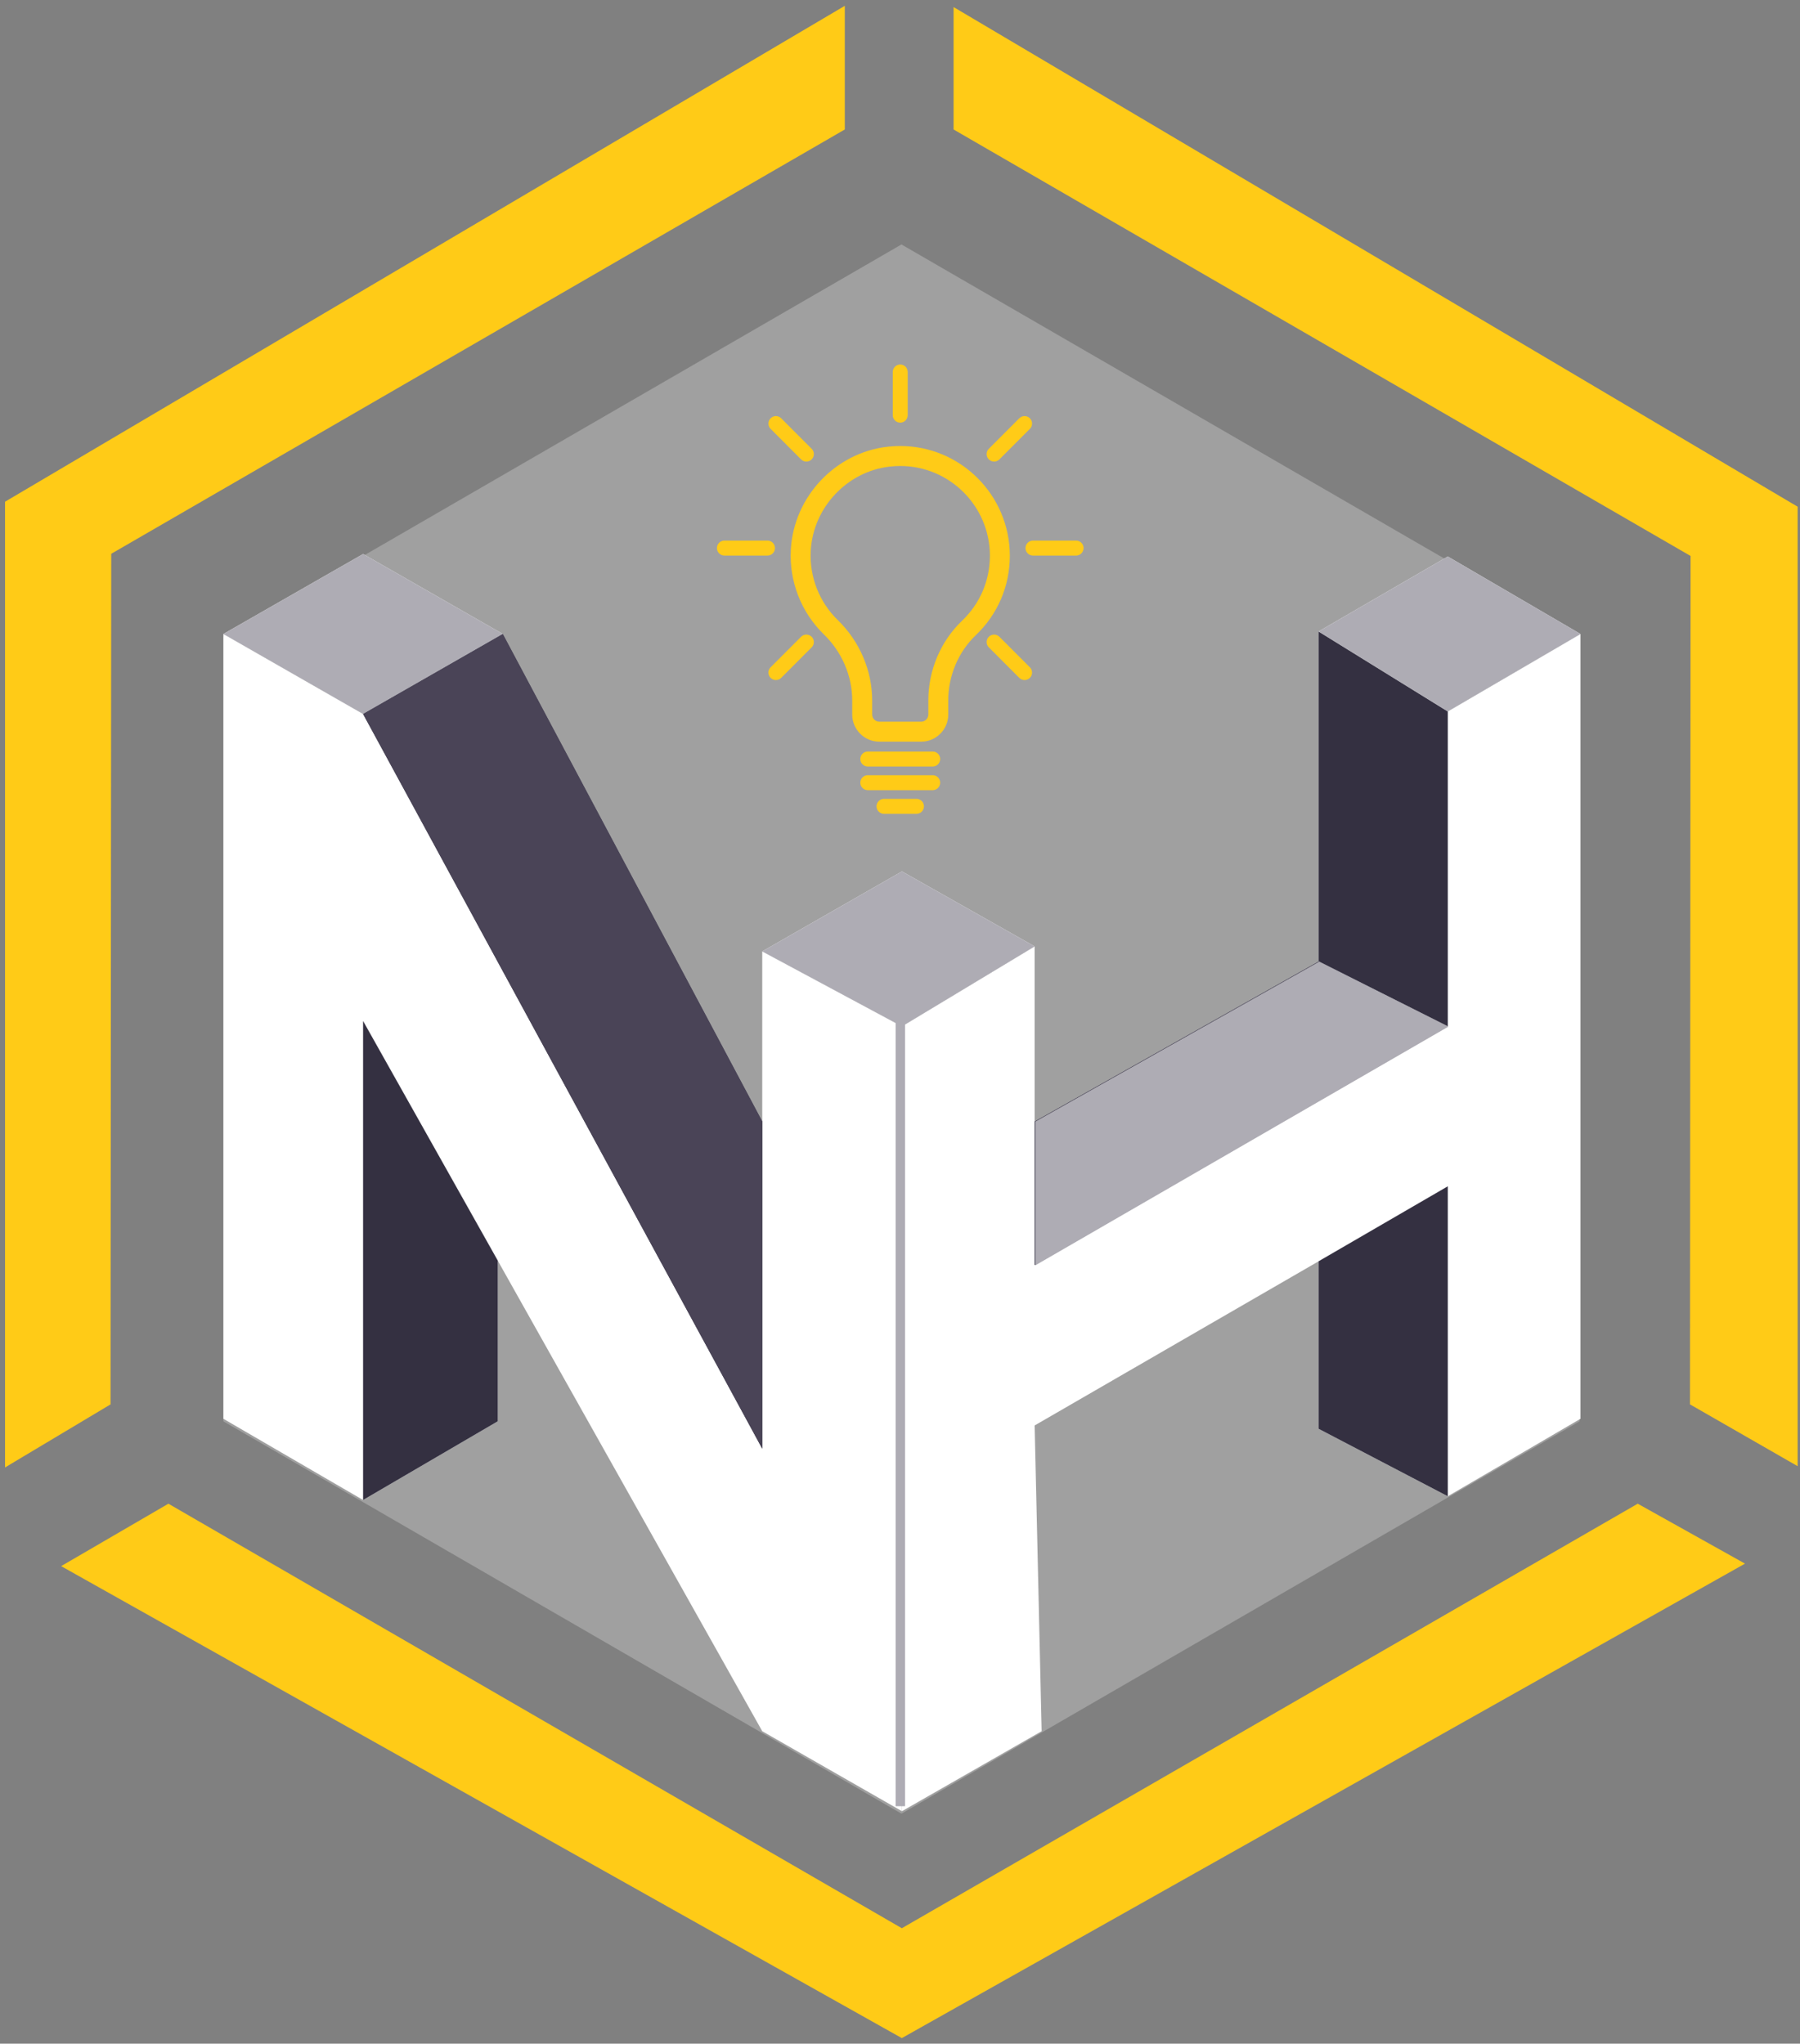
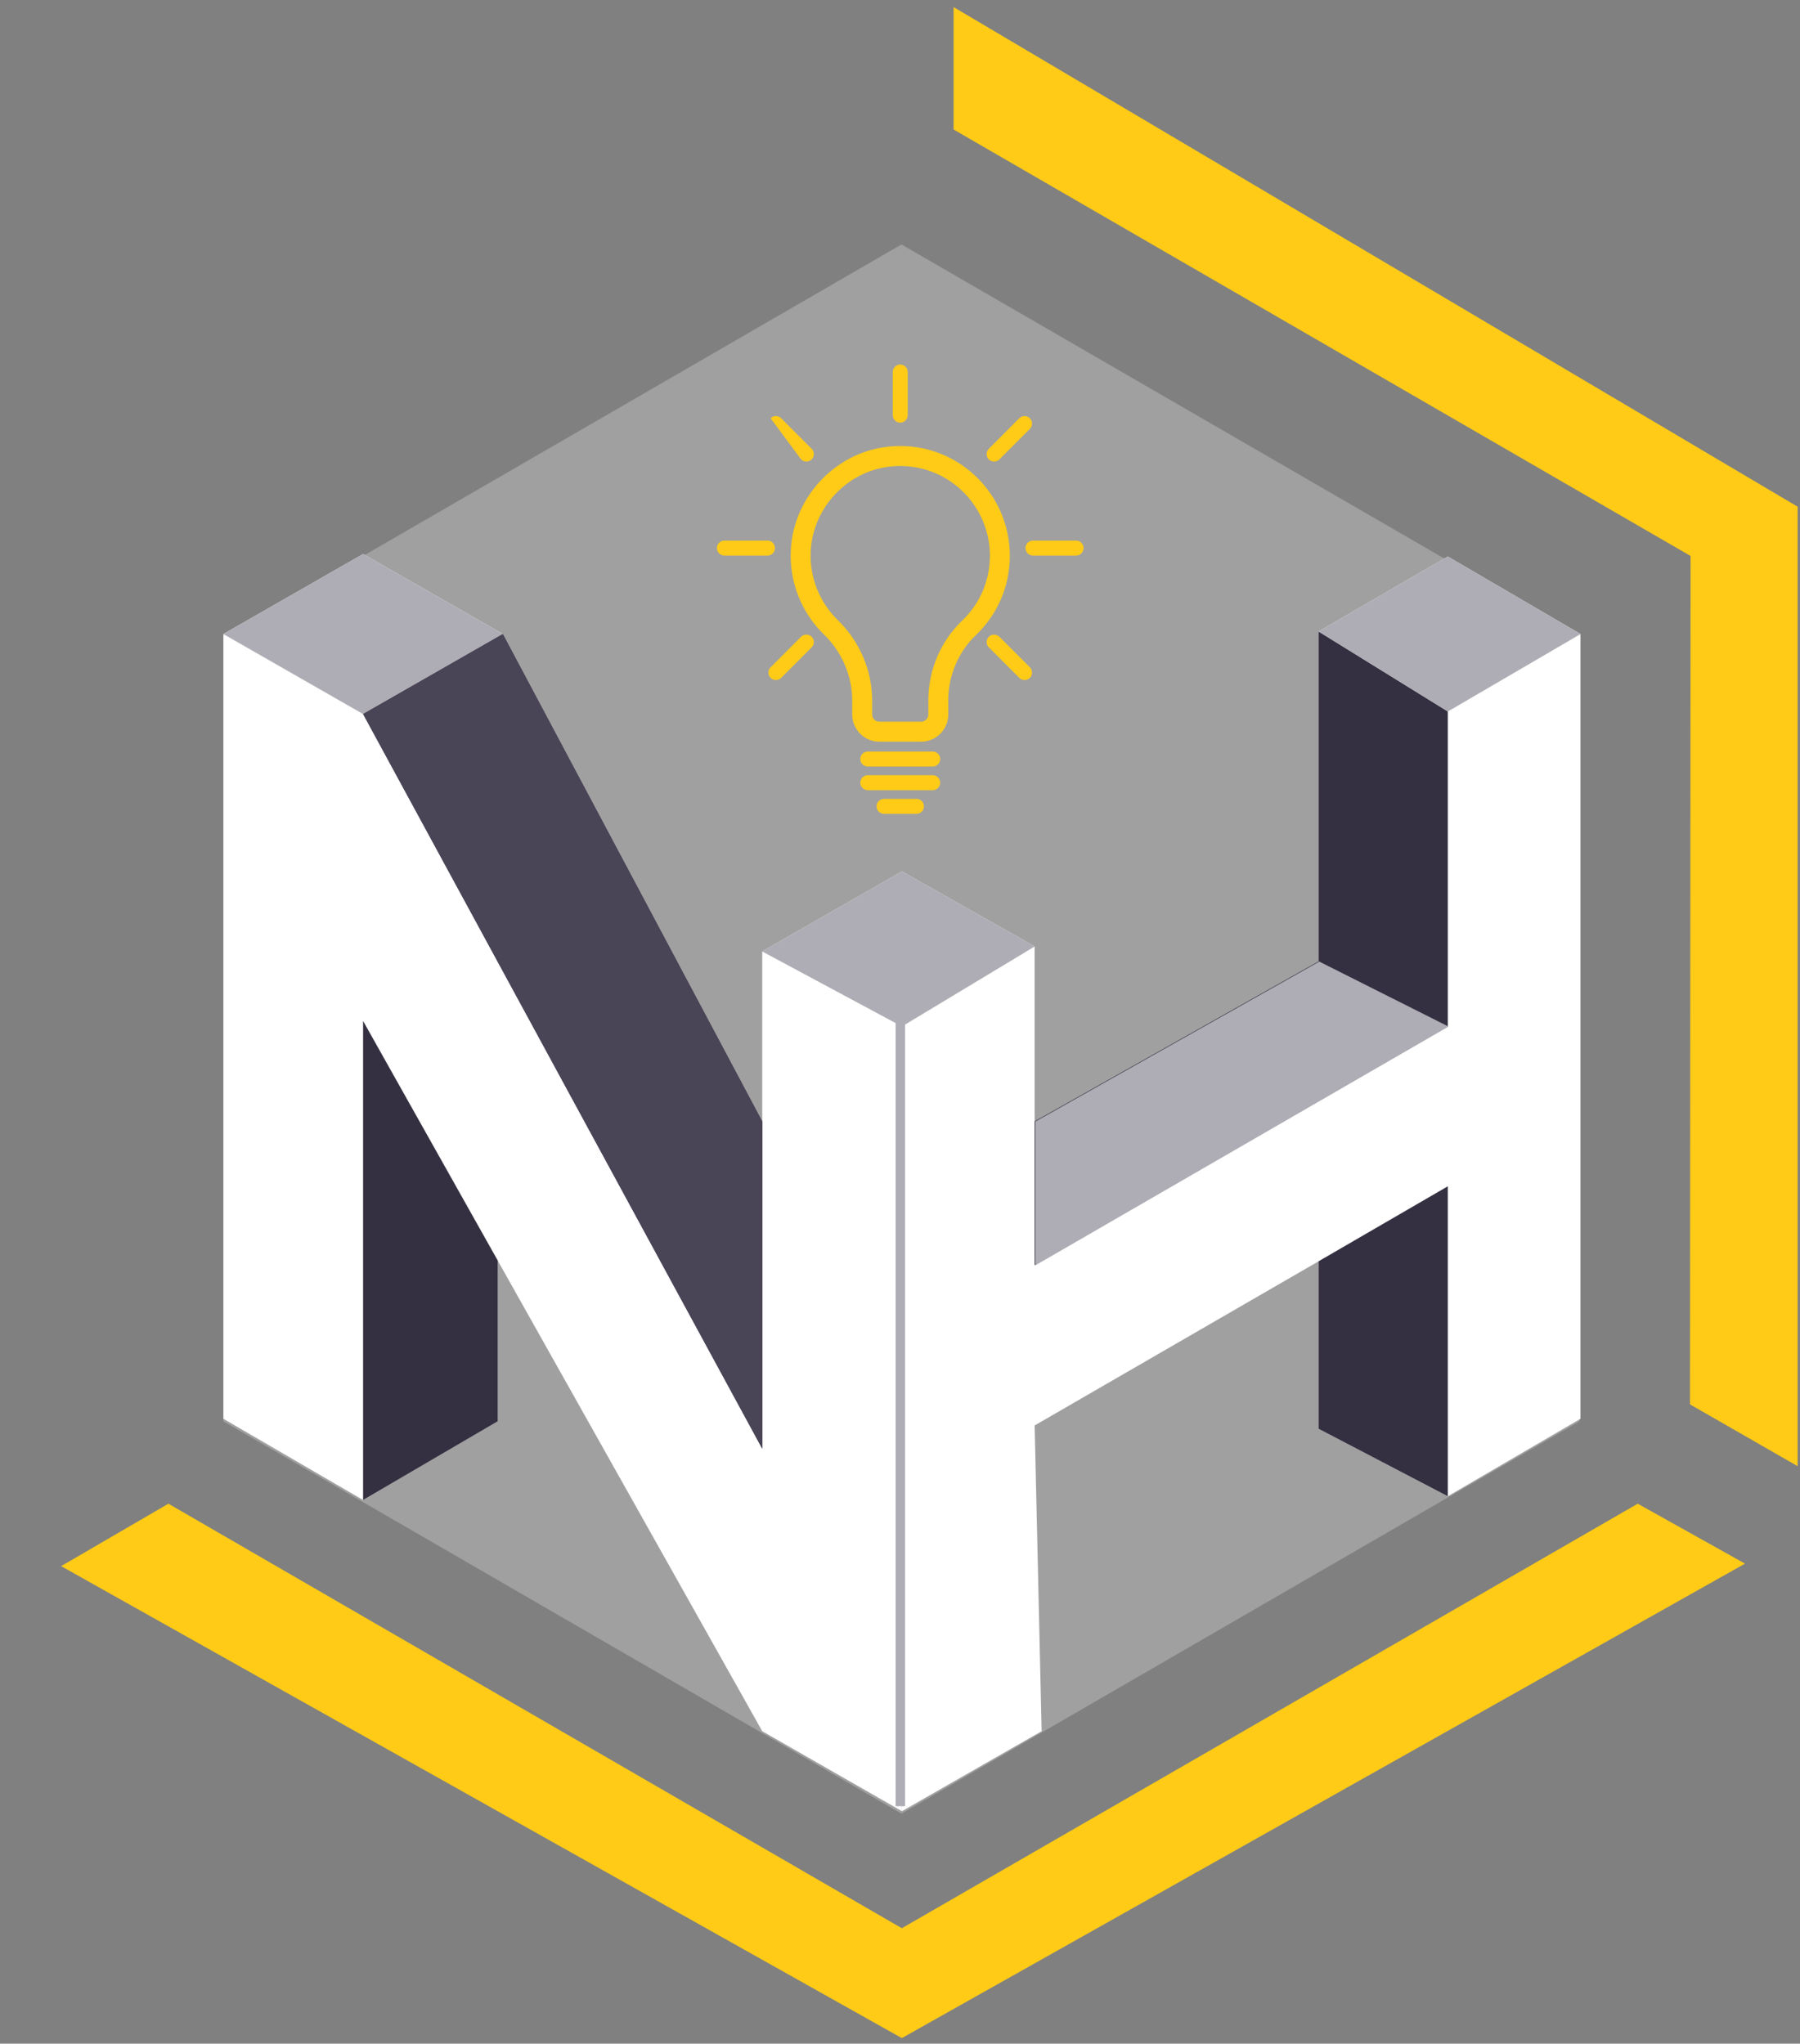
<svg xmlns="http://www.w3.org/2000/svg" width="192" height="218" viewBox="0 0 192 218" fill="none">
  <rect x="0" y="0" width="192" height="218" fill="#808080" stroke="none" />
  <g clip-path="url(#clip0)">
    <path d="M96.156 26.076L168.48 67.923V151.617L96.156 193.464L23.832 151.617V67.923L96.156 26.076Z" fill="white" fill-opacity="0.25" />
    <path d="M96.207 193.201L111.108 184.669L110.362 152.055L140.645 134.547L154.43 126.548V159.608L168.585 151.343V67.628L154.43 75.892V109.485L110.362 134.955V119.616V100.954L96.207 109.485V193.201Z" fill="white" />
    <path d="M96.207 109.485L81.306 101.487V119.616V154.525L38.731 76.159L23.829 67.628V151.343L38.731 160.006V108.918L53.1 134.484L81.306 184.669L96.207 193.201V109.485Z" fill="white" />
    <path d="M96.207 109.485L110.362 100.954L96.207 92.956L81.306 101.487L96.207 109.485Z" fill="white" />
    <path d="M154.43 109.485V75.892L140.645 67.361V102.553L154.43 109.485Z" fill="white" />
-     <path d="M110.362 134.955L154.43 109.485L140.645 102.553L110.362 119.616V134.955Z" fill="white" />
    <path d="M154.43 75.892L168.585 67.628L154.43 59.363L140.645 67.361L154.43 75.892Z" fill="white" />
    <path d="M154.43 159.608V126.548L140.645 134.547V152.409L154.43 159.608Z" fill="white" />
    <path d="M53.632 67.628L38.731 76.159L81.306 154.525V119.616L53.632 67.628Z" fill="white" />
    <path d="M23.829 67.628L38.731 76.159L53.632 67.628L38.731 59.096L23.829 67.628Z" fill="white" />
    <path d="M38.731 108.918V160.006L53.1 151.609V134.484L38.731 108.918Z" fill="white" />
    <path d="M174.692 160.401L96.195 205.686L17.964 160.401L6.522 167.06L96.195 217.407L186.134 166.794L174.692 160.401Z" fill="#FFCB17" />
    <path d="M101.715 13.812L180.327 59.305L180.267 149.807L191.749 156.4L191.749 54.051L101.715 0.754L101.715 13.812Z" fill="#FFCB17" />
-     <path d="M11.791 149.807L11.864 59.074L90.112 13.812L90.112 0.62L0.539 53.518L0.539 156.533L11.791 149.807Z" fill="#FFCB17" />
    <path d="M154.43 109.485V75.892L140.645 67.361V102.553L154.43 109.485Z" fill="#343041" />
    <path d="M110.362 134.955L154.43 109.485L140.645 102.553L110.362 119.616V134.955Z" fill="#343041" />
    <path d="M154.43 159.608V126.548L140.645 134.547V152.409L154.43 159.608Z" fill="#343041" />
    <path d="M53.632 67.628L38.731 76.159L81.306 154.525V119.616L53.632 67.628Z" fill="#343041" />
    <path d="M38.731 108.918V160.006L53.1 151.609V134.484L38.731 108.918Z" fill="#343041" />
    <path d="M101.148 76.219V74.716C101.148 72.074 102.22 69.537 104.089 67.754C106.427 65.523 107.714 62.514 107.714 59.282C107.714 52.828 102.471 47.577 96.026 47.577C95.586 47.577 95.139 47.602 94.698 47.651C89.114 48.269 84.668 52.983 84.356 58.616C84.167 62.013 85.454 65.317 87.887 67.68C89.804 69.542 90.903 72.106 90.903 74.714V76.218C90.903 77.815 92.2 79.114 93.795 79.114H98.256C99.851 79.115 101.148 77.816 101.148 76.219V76.219ZM99.021 76.219C99.021 76.641 98.677 76.984 98.256 76.984H93.796C93.374 76.984 93.031 76.64 93.031 76.219V74.715C93.031 71.534 91.696 68.413 89.369 66.152C87.379 64.219 86.326 61.516 86.48 58.735C86.736 54.129 90.369 50.274 94.933 49.769C95.296 49.728 95.665 49.708 96.027 49.708C101.299 49.708 105.588 54.002 105.588 59.282C105.588 61.926 104.535 64.387 102.623 66.212C100.335 68.395 99.022 71.494 99.022 74.716V76.219H99.021Z" fill="#FFCB17" />
    <path d="M99.487 80.167H92.564C92.123 80.167 91.766 80.524 91.766 80.966C91.766 81.407 92.123 81.765 92.564 81.765H99.488C99.929 81.765 100.286 81.407 100.286 80.966C100.286 80.524 99.928 80.167 99.487 80.167Z" fill="#FFCB17" />
    <path d="M100.285 83.49C100.285 83.048 99.928 82.691 99.487 82.691H92.564C92.123 82.691 91.766 83.048 91.766 83.49C91.766 83.931 92.123 84.289 92.564 84.289H99.488C99.928 84.289 100.285 83.931 100.285 83.49Z" fill="#FFCB17" />
    <path d="M77.269 59.262H81.866C82.307 59.262 82.664 58.905 82.664 58.464C82.664 58.022 82.307 57.665 81.866 57.665H77.269C76.828 57.665 76.472 58.022 76.472 58.464C76.472 58.905 76.828 59.262 77.269 59.262Z" fill="#FFCB17" />
    <path d="M115.58 58.464C115.58 58.022 115.223 57.665 114.782 57.665H110.185C109.744 57.665 109.387 58.022 109.387 58.464C109.387 58.905 109.744 59.262 110.185 59.262H114.782C115.223 59.262 115.58 58.905 115.58 58.464Z" fill="#FFCB17" />
    <path d="M95.228 39.682V44.285C95.228 44.727 95.584 45.084 96.025 45.084C96.466 45.084 96.823 44.727 96.823 44.285V39.682C96.823 39.241 96.466 38.883 96.025 38.883C95.584 38.883 95.228 39.241 95.228 39.682Z" fill="#FFCB17" />
    <path d="M108.724 44.619L105.474 47.873C105.163 48.184 105.163 48.691 105.474 49.002C105.63 49.158 105.834 49.236 106.039 49.236C106.243 49.236 106.447 49.158 106.603 49.002L109.853 45.748C110.164 45.437 110.164 44.93 109.853 44.619C109.541 44.306 109.036 44.306 108.724 44.619V44.619Z" fill="#FFCB17" />
    <path d="M86.577 67.925C86.265 67.613 85.76 67.613 85.449 67.925L82.199 71.179C81.887 71.491 81.887 71.996 82.199 72.309C82.355 72.465 82.559 72.542 82.763 72.542C82.967 72.542 83.172 72.465 83.327 72.309L86.577 69.054C86.888 68.743 86.888 68.237 86.577 67.925Z" fill="#FFCB17" />
-     <path d="M85.449 49.002C85.605 49.158 85.809 49.236 86.013 49.236C86.217 49.236 86.422 49.158 86.577 49.002C86.889 48.691 86.889 48.184 86.577 47.873L83.327 44.619C83.016 44.306 82.511 44.306 82.199 44.619C81.888 44.93 81.888 45.437 82.199 45.748L85.449 49.002Z" fill="#FFCB17" />
+     <path d="M85.449 49.002C85.605 49.158 85.809 49.236 86.013 49.236C86.217 49.236 86.422 49.158 86.577 49.002C86.889 48.691 86.889 48.184 86.577 47.873L83.327 44.619C83.016 44.306 82.511 44.306 82.199 44.619L85.449 49.002Z" fill="#FFCB17" />
    <path d="M108.724 72.309C108.88 72.465 109.084 72.542 109.289 72.542C109.493 72.542 109.697 72.465 109.853 72.309C110.164 71.996 110.164 71.491 109.853 71.179L106.603 67.925C106.291 67.613 105.786 67.613 105.475 67.925C105.163 68.237 105.163 68.743 105.475 69.054L108.724 72.309Z" fill="#FFCB17" />
    <path d="M98.554 86.014C98.554 85.572 98.197 85.215 97.756 85.215H94.295C93.854 85.215 93.497 85.572 93.497 86.014C93.497 86.455 93.854 86.812 94.295 86.812H97.756C98.197 86.812 98.554 86.455 98.554 86.014Z" fill="#FFCB17" />
    <path d="M96.207 109.485L110.362 100.954L96.207 92.956L81.306 101.487L96.207 109.485Z" fill="#AEACB4" />
    <path d="M154.43 75.892L168.585 67.628L154.43 59.363L140.645 67.361L154.43 75.892Z" fill="#AEACB4" />
    <path d="M23.829 67.628L38.731 76.159L53.632 67.628L38.731 59.096L23.829 67.628Z" fill="#AEACB4" />
    <path d="M110.432 134.977L154.5 109.507L140.715 102.575L110.432 119.638V134.977Z" fill="#AEACB4" />
    <path d="M53.632 67.627L38.731 76.159L81.306 154.525V119.616L53.632 67.627Z" fill="#4A4457" />
    <path d="M96.035 108.862V192.668" stroke="#AEACB4" />
  </g>
  <defs>
    <clipPath id="clip0">
      <rect width="192" height="218" fill="white" />
    </clipPath>
  </defs>
</svg>